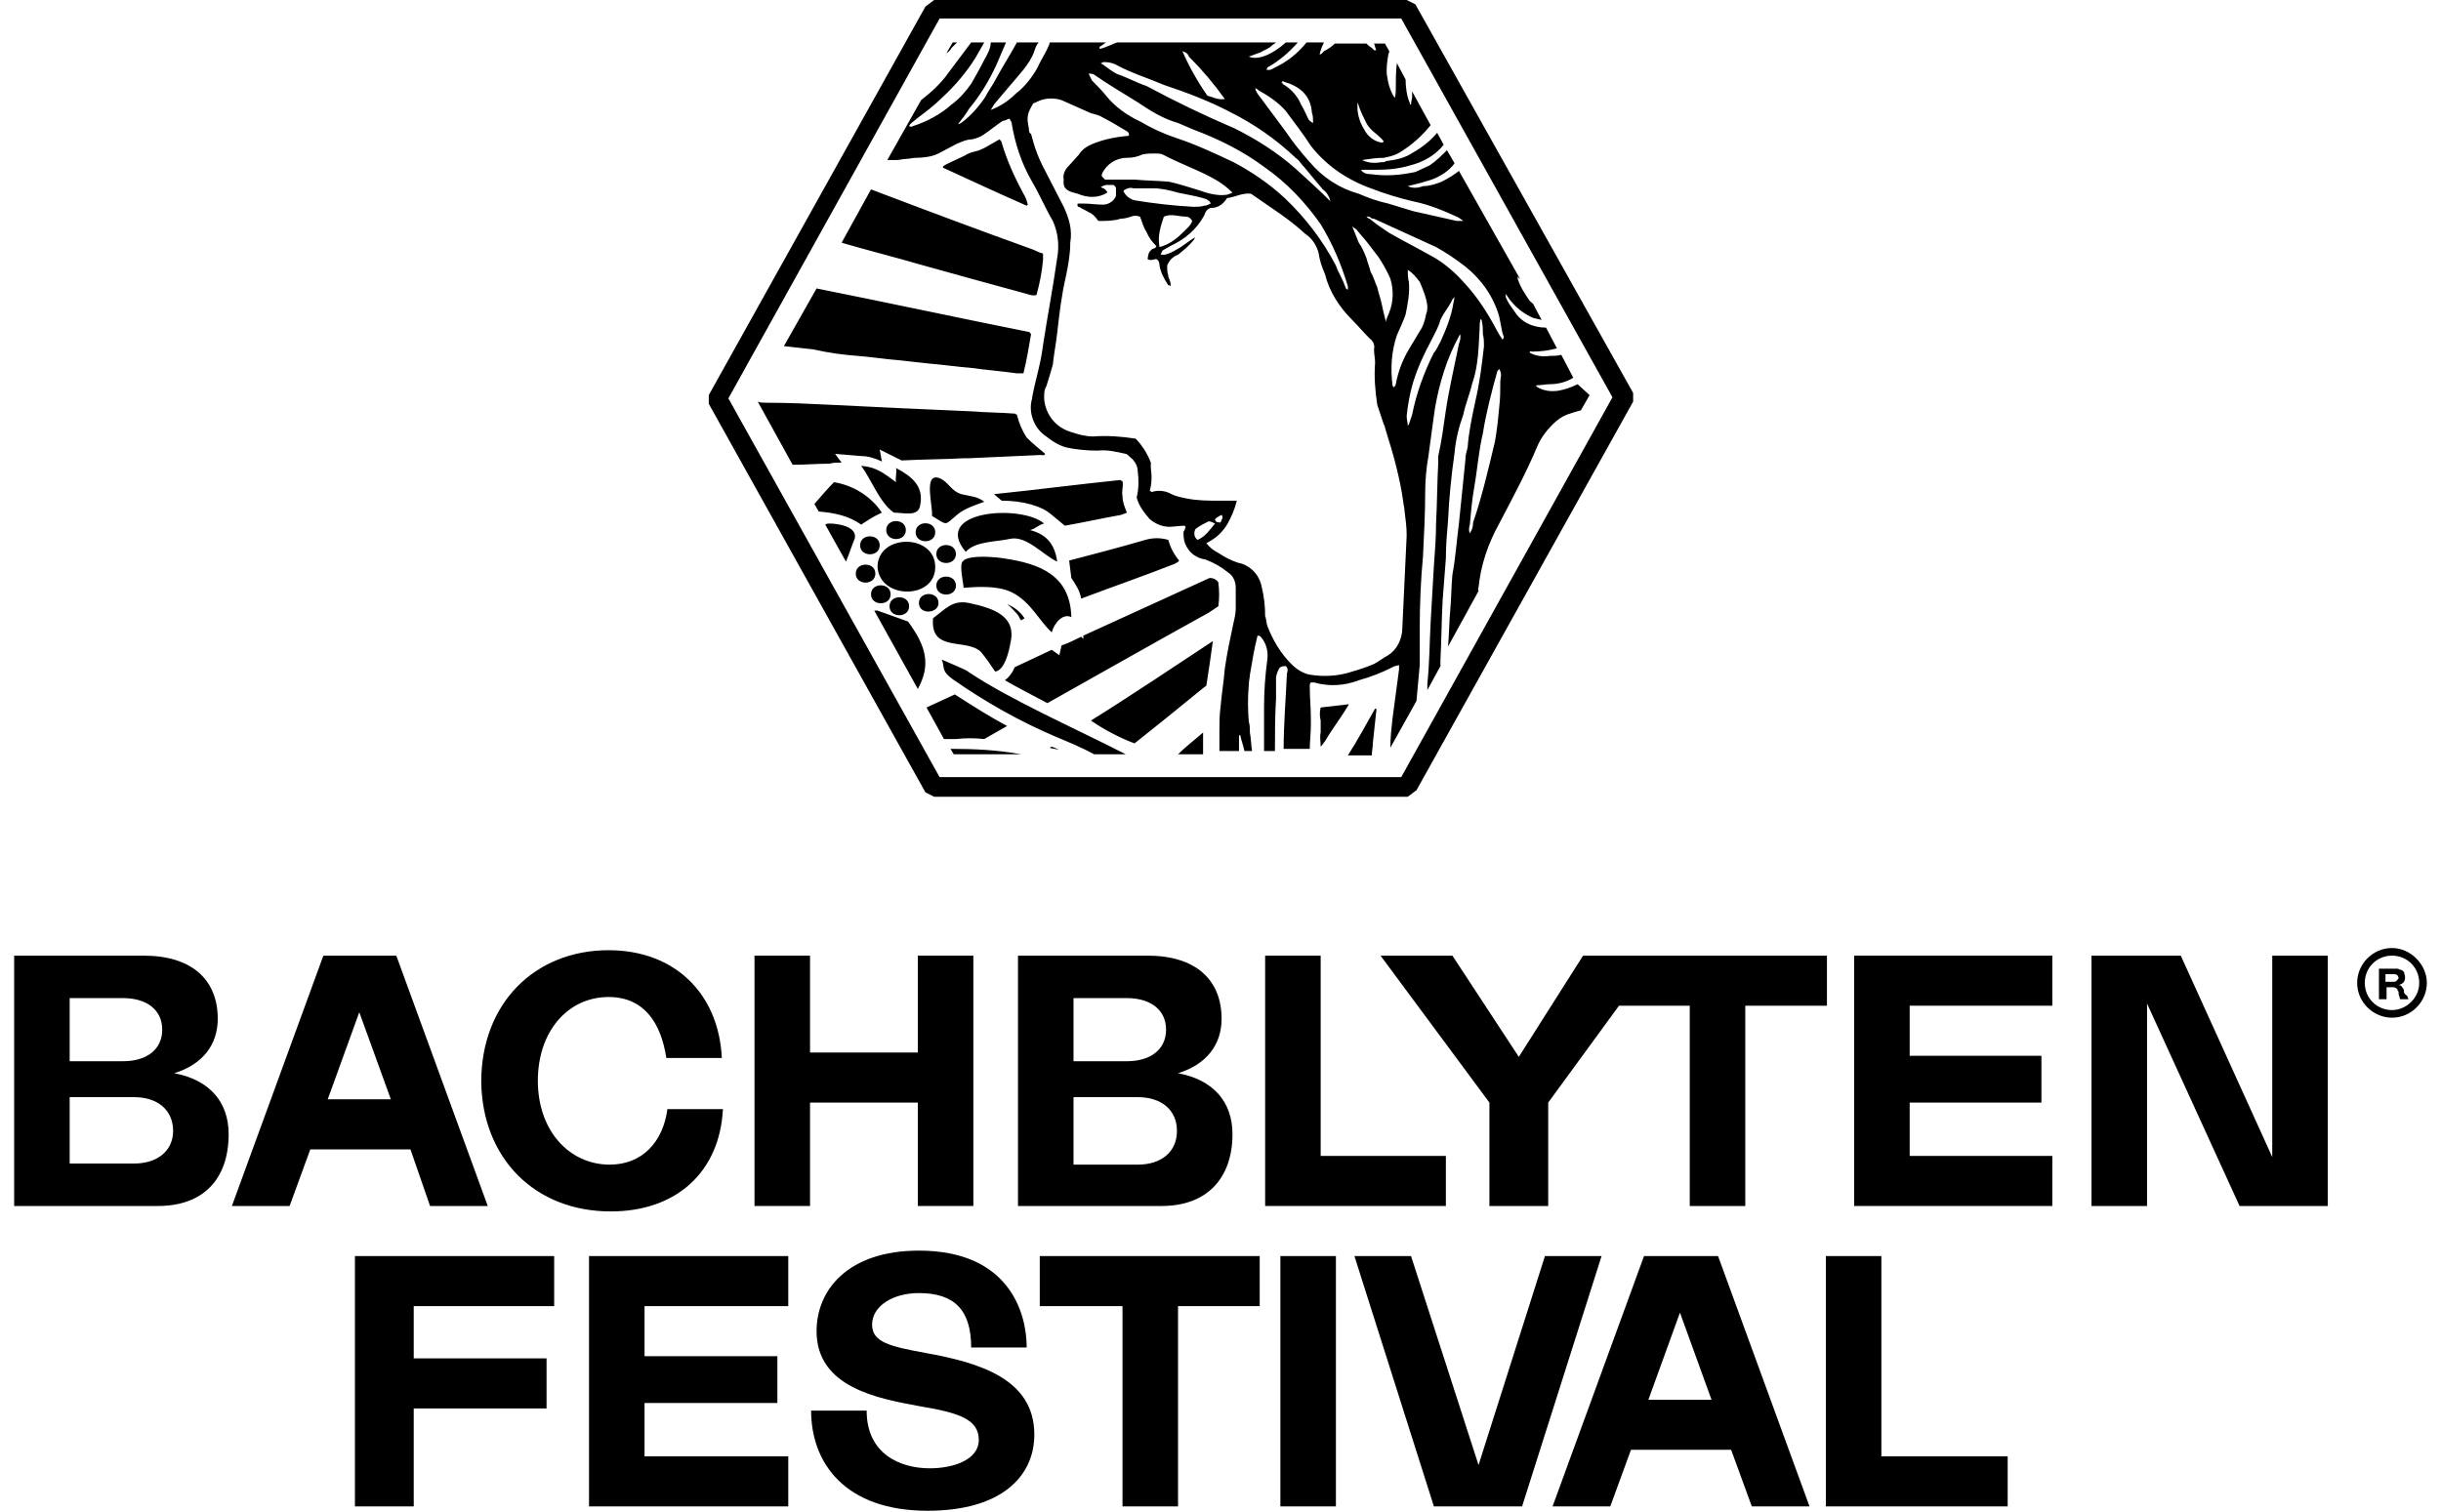
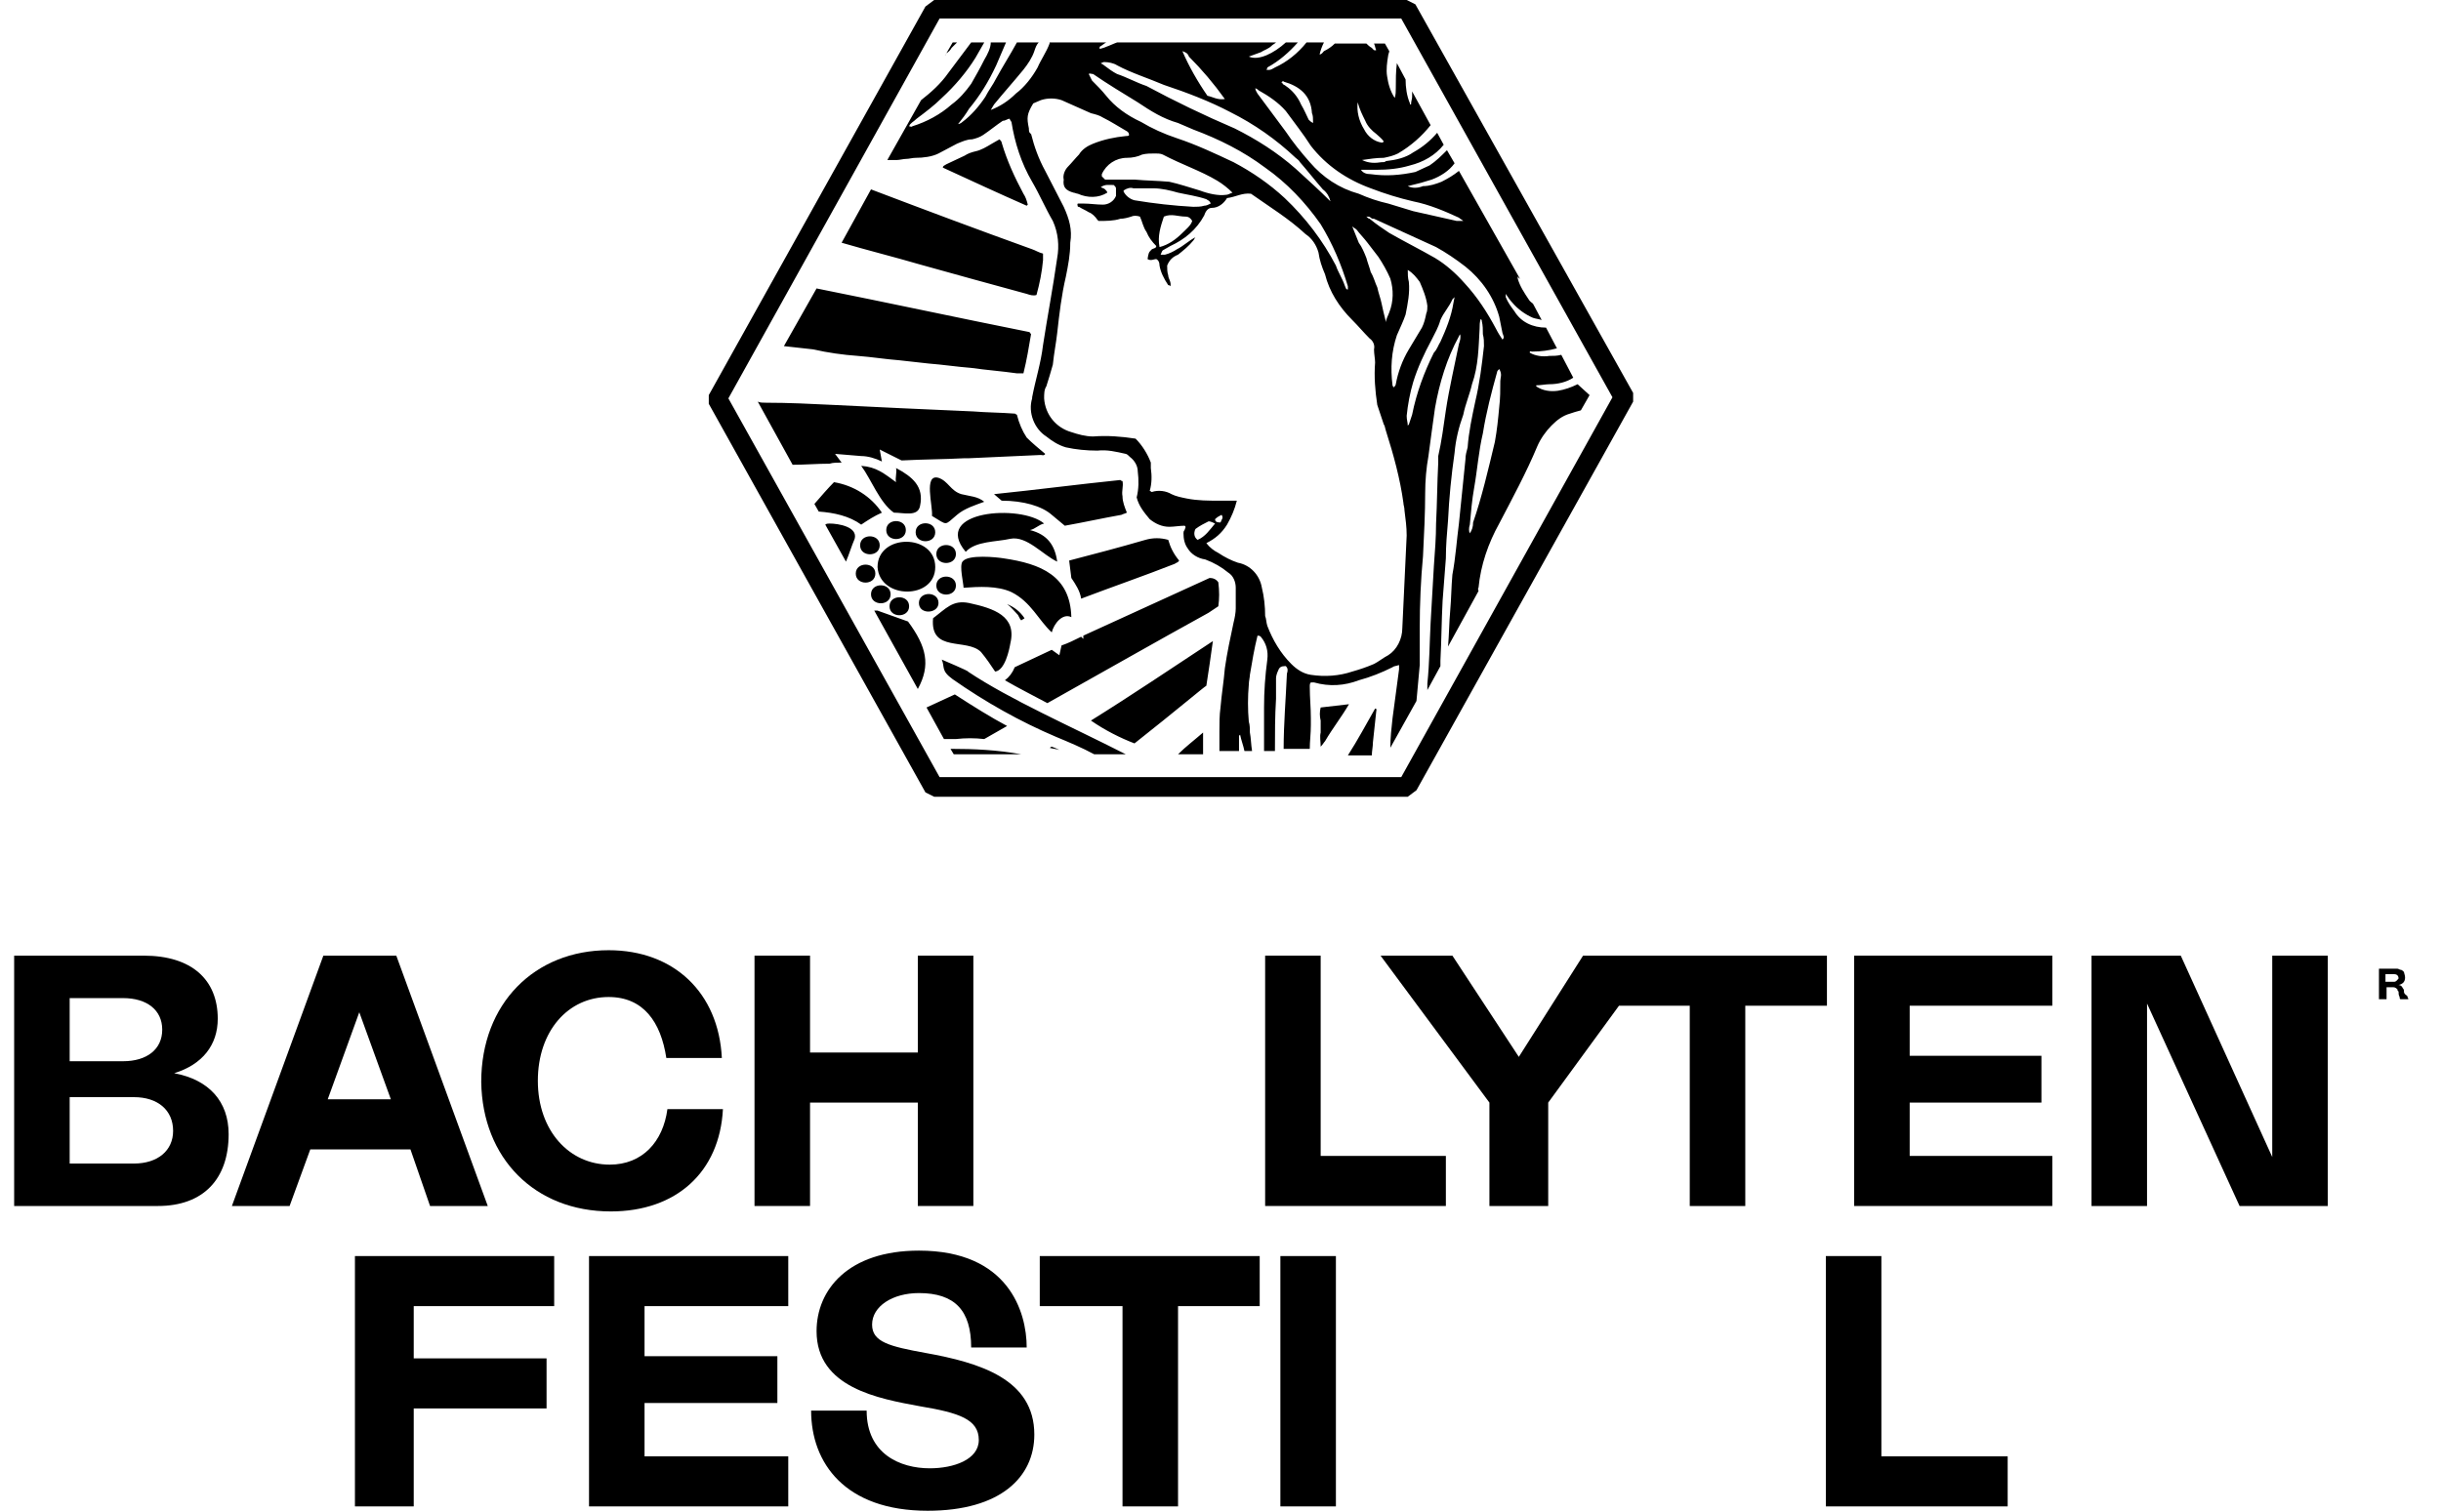
<svg xmlns="http://www.w3.org/2000/svg" version="1.1" id="Ebene_1" x="0px" y="0px" viewBox="0 0 224.2 138.9" style="enable-background:new 0 0 224.2 138.9;" xml:space="preserve">
  <g>
    <g>
      <path d="M16,98.6c2.6-0.8,4-2.6,4-5c0-3.6-2.4-5.8-6.8-5.8H1.3v23h13.2c4.2,0,6.5-2.5,6.5-6.6C21,101.2,19.2,99.2,16,98.6z M6.4,91.7h4.9c2.2,0,3.6,1.1,3.6,2.9c0,1.8-1.4,2.9-3.6,2.9H6.4V91.7z M12.3,106.9H6.4v-6.1h5.9c2.2,0,3.6,1.2,3.6,3.1 C15.9,105.7,14.5,106.9,12.3,106.9z" />
      <path d="M39.5,110.8h5.3l-8.4-23h-6.7l-8.4,23h5.3l1.9-5.2h9.2L39.5,110.8z M30.1,101l2.9-8l2.9,8H30.1z" />
      <path d="M56.1,111.3c6,0,10-3.6,10.3-9.4h-5.1c-0.4,3-2.3,5.1-5.3,5.1c-3.7,0-6.6-3.1-6.6-7.7c0-4.6,2.8-7.7,6.5-7.7 c3.2,0,4.8,2.3,5.3,5.6h5.1c-0.3-6-4.4-9.9-10.4-9.9c-6.8,0-11.7,4.9-11.7,12.1C44.3,106.4,49.1,111.3,56.1,111.3z" />
      <polygon points="84.3,110.8 89.4,110.8 89.4,87.8 84.3,87.8 84.3,96.7 74.4,96.7 74.4,87.8 69.3,87.8 69.3,110.8 74.4,110.8 74.4,101.3 84.3,101.3 " />
-       <path d="M113.2,104.2c0-3-1.8-5-5-5.6c2.6-0.8,4-2.6,4-5c0-3.6-2.4-5.8-6.8-5.8H93.5v23h13.2C110.9,110.8,113.2,108.2,113.2,104.2 z M98.6,91.7h4.9c2.2,0,3.6,1.1,3.6,2.9c0,1.8-1.4,2.9-3.6,2.9h-4.9V91.7z M98.6,106.9v-6.1h5.9c2.2,0,3.6,1.2,3.6,3.1 c0,1.9-1.4,3.1-3.6,3.1H98.6z" />
      <polygon points="132.8,106.2 121.3,106.2 121.3,87.8 116.2,87.8 116.2,110.8 132.8,110.8 " />
      <polygon points="136.8,110.8 142.2,110.8 142.2,101.3 148.7,92.4 155.2,92.4 155.2,110.8 160.3,110.8 160.3,92.4 167.8,92.4 167.8,87.8 152,87.8 147.6,87.8 145.4,87.8 139.5,97.1 133.4,87.8 126.8,87.8 136.8,101.3 " />
      <polygon points="170.3,110.8 188.5,110.8 188.5,106.2 175.4,106.2 175.4,101.3 187.5,101.3 187.5,97 175.4,97 175.4,92.4 188.5,92.4 188.5,87.8 170.3,87.8 " />
      <polygon points="208.7,87.8 208.7,106.3 200.3,87.8 192.1,87.8 192.1,110.8 197.2,110.8 197.2,92.2 205.7,110.8 213.8,110.8 213.8,87.8 " />
      <polygon points="32.6,138.4 38,138.4 38,129.4 50.2,129.4 50.2,124.8 38,124.8 38,120 50.9,120 50.9,115.4 32.6,115.4 " />
      <polygon points="54.1,138.4 72.4,138.4 72.4,133.8 59.2,133.8 59.2,128.9 71.4,128.9 71.4,124.6 59.2,124.6 59.2,120 72.4,120 72.4,115.4 54.1,115.4 " />
      <path d="M85,124.3c-3.3-0.6-4.9-1-4.9-2.6c0-1.7,1.9-2.9,4.3-2.9c3.3,0,4.8,1.6,4.8,5h5.1c0-3.3-1.7-8.9-9.9-8.9 c-6.5,0-9.4,3.6-9.4,7.4c0,5.2,5.7,6.2,9.5,6.9c3.6,0.6,5.4,1.2,5.4,3.1c0,1.8-2.3,2.6-4.5,2.6c-2.7,0-5.8-1.3-5.8-5.3h-5.1 c0,4.8,3.1,9.2,10.7,9.2c6.7,0,9.8-3.1,9.8-7C95,126.7,90,125.2,85,124.3z" />
      <polygon points="95.5,120 103.1,120 103.1,138.4 108.2,138.4 108.2,120 115.7,120 115.7,115.4 95.5,115.4 " />
      <rect x="117.6" y="115.4" width="5.1" height="23" />
-       <polygon points="141.9,115.4 135.8,134.6 129.6,115.4 124.4,115.4 131.7,138.4 139.8,138.4 147.1,115.4 " />
-       <path d="M151,115.4l-8.4,23h5.3l1.9-5.2h9.2l1.9,5.2h5.3l-8.4-23H151z M151.4,128.6l2.9-8l2.9,8H151.4z" />
      <polygon points="172.8,115.4 167.7,115.4 167.7,138.4 184.4,138.4 184.4,133.8 172.8,133.8 " />
    </g>
    <g>
      <path d="M80.6,56.1c-0.1,0-0.2,0-0.3,0l4,7.2c1.2-2.2,0.8-3.9-0.9-6.2L80.6,56.1z M86.5,60.6c0.3,0.7-0.1,1,1,1.8 c3,2.1,6.2,3.9,9.5,5.3c1.2,0.5,2.4,1,3.5,1.6h2.9c-5.1-2.6-10.6-5-14.5-7.6C89.1,61.7,86.5,60.6,86.5,60.6L86.5,60.6z M96.6,68.6 c-0.1,0-0.1,0.1-0.2,0.1c0.3,0.1,0.6,0.1,0.9,0.2C97.1,68.8,96.9,68.7,96.6,68.6C96.7,68.6,96.6,68.6,96.6,68.6L96.6,68.6z M90.4,67.9c0.7-0.4,1.4-0.8,2.1-1.2c-1.5-0.8-3.1-1.8-4.8-2.9c-0.9,0.4-1.7,0.8-2.6,1.2l1.6,2.9c0.4,0,0.7,0,1.1,0 C88.7,67.8,89.5,67.8,90.4,67.9L90.4,67.9z M86,53.8c0,1.1,1.8,1.1,1.8,0C87.8,52.7,86,52.7,86,53.8L86,53.8z M123.9,64.7 C123.9,64.7,123.9,64.6,123.9,64.7c-0.9,0.1-1.7,0.2-2.6,0.3c-0.1,0.4-0.1,0.8,0,1.2c0,0.4,0,0.7,0,1.1c-0.1,0.4,0,0.8,0,1.3 c0.2-0.2,0.3-0.4,0.4-0.5C122.4,66.9,123.2,65.9,123.9,64.7L123.9,64.7L123.9,64.7z M108.2,69.3h2.3c0-0.7,0-1.3,0-2 C109.7,68,108.9,68.6,108.2,69.3z M104.2,68.3c3.8-3,6.4-5.2,6.6-5.3c0.2-1.3,0.4-2.6,0.6-4.1c-3.8,2.5-7.5,5-11.2,7.3 C101.5,67.1,102.9,67.8,104.2,68.3L104.2,68.3z M83.2,48.7c0-1.1-1.8-1.1-1.8,0C81.4,49.8,83.2,49.8,83.2,48.7L83.2,48.7z M86.2,55.4c0-1.1-1.8-1.1-1.8,0S86.2,56.4,86.2,55.4L86.2,55.4z M81.8,54.6c0-1.1-1.8-1.1-1.8,0C80,55.7,81.8,55.7,81.8,54.6 L81.8,54.6z M84.1,48.9c0,1.1,1.8,1.1,1.8,0C85.9,47.8,84.1,47.8,84.1,48.9z M111,56.3c0.3-0.2,0.6-0.4,0.9-0.6 c0.1-0.7,0.1-1.4,0-2.2c-0.2-0.3-0.5-0.4-0.8-0.4c-3.9,1.8-7.7,3.5-11.6,5.3v0.3l-0.2-0.2c-0.6,0.3-1.2,0.6-1.8,0.8l-0.2,0.9 l-0.7-0.5l-3.4,1.6c-0.2,0.5-0.5,0.9-0.9,1.2c1.2,0.7,2.6,1.4,3.9,2.1C101.2,61.8,106.1,59,111,56.3L111,56.3z M126.3,65.1 c-0.8,1.4-1.6,2.9-2.5,4.3h2.2c0-0.4,0.1-0.8,0.1-1.2c0.1-0.9,0.2-1.8,0.3-2.8C126.4,65.3,126.5,65.1,126.3,65.1L126.3,65.1z M80.4,52.7c0-1.1-1.8-1.1-1.8,0C78.6,53.8,80.4,53.8,80.4,52.7L80.4,52.7z M105.2,49.6c-2.4,0.7-4.7,1.3-7,1.9l0.2,1.6 c0.4,0.6,0.8,1.2,0.9,1.9c2.9-1.1,5.8-2.1,8.6-3.2c0.1-0.1,0.3-0.1,0.4-0.3c-0.5-0.6-0.8-1.2-1-1.9 C106.6,49.4,105.9,49.4,105.2,49.6z M76.2,48.1c-0.1,0-0.3,0-0.4,0.1l1.9,3.4c0.3-0.7,0.5-1.4,0.8-2.1 C78.8,48.4,77,48.1,76.2,48.1L76.2,48.1z M81,47.1c-1-1.5-2.6-2.5-4.4-2.8c-0.5,0.5-1.2,1.3-1.8,2l0.4,0.7 c1.4,0.1,2.8,0.4,3.9,1.2C79.7,47.8,80.3,47.4,81,47.1L81,47.1z M87.3,68.8l0.3,0.5h6.2C91.6,68.9,89.5,68.8,87.3,68.8L87.3,68.8z M86,50.9c0,1.1,1.8,1.1,1.8,0C87.8,49.8,86,49.8,86,50.9L86,50.9z M78.8,32.7c1.3,0.1,2.5,0.3,3.8,0.4c0.9,0.1,1.8,0.2,2.7,0.3 c1.3,0.1,2.6,0.3,3.9,0.4c1.4,0.2,2.8,0.3,4.2,0.5c0.2,0,0.4,0,0.6,0c0.3-1.2,0.5-2.4,0.7-3.6c-0.1-0.1-0.1-0.2-0.2-0.2 c-6.5-1.3-13-2.7-19.5-4l-3,5.3l2.7,0.3C76,32.4,77.4,32.6,78.8,32.7L78.8,32.7z M94,17.8c-0.8-1.5-1.5-3-2-4.7 c0-0.1-0.1-0.2-0.2-0.3c-0.2,0.1-0.5,0.3-0.7,0.4c-0.5,0.3-1,0.6-1.5,0.7c-0.4,0.1-0.7,0.2-1,0.4c-0.6,0.3-1.1,0.5-1.7,0.8 c-0.1,0.1-0.3,0.1-0.3,0.3c2.6,1.2,5.2,2.4,7.7,3.5l0.1-0.1C94.3,18.4,94.2,18.1,94,17.8z M103.1,44.2c-0.1,0-0.2-0.1-0.2-0.1 c-3.9,0.4-7.7,0.9-11.6,1.3L92,46c2,0,3.7,0.5,4.6,1.3l1.2,1c1.7-0.3,3.5-0.7,5.2-1c0.2-0.1,0.3-0.1,0.5-0.2 c-0.2-0.5-0.4-1-0.4-1.5C103,45.1,103.2,44.7,103.1,44.2L103.1,44.2z M92.8,59.1c0.6-2.5-1.5-3.2-3.8-3.7 c-1.5-0.3-2.1,0.5-3.3,1.4c-0.3,3.2,3.1,1.8,4.4,3.1c0.5,0.6,0.9,1.2,1.3,1.8C92.3,61.6,92.7,59.7,92.8,59.1z M144.9,35.3 c-0.6,0.3-1.2,0.5-1.8,0.6c-0.7,0.1-1.4,0-2-0.4v-0.1c0.4,0,0.9-0.1,1.2-0.1c0.8,0,1.6-0.2,2.2-0.6l-1.1-2.1 c-0.4,0.1-0.7,0.1-1.1,0.1c-0.6,0.1-1.3,0-1.8-0.3c0-0.2,0.1-0.1,0.2-0.1h0.1c0.7,0,1.5-0.1,2.2-0.3l-1-1.9 c-1.2,0-2.3-0.5-2.9-1.5c-0.3-0.4-0.6-0.8-0.8-1.3V27c0.2,0.3,0.4,0.6,0.6,0.8c0.5,0.6,1.2,1.1,1.9,1.4c0.3,0.1,0.5,0.1,0.8,0.2 l-0.8-1.5c-0.1-0.1-0.3-0.2-0.4-0.4c-0.4-0.6-0.8-1.2-1-1.9v-0.2c0.1,0.1,0.1,0.2,0.2,0.2l-5.6-9.9c-0.5,0.4-1,0.7-1.6,1 c-0.5,0.2-1.1,0.4-1.7,0.4c-0.5,0.2-1,0.2-1.4,0c0.4-0.1,0.8-0.2,1.2-0.3c0.3-0.1,0.7-0.2,1-0.3c0.8-0.3,1.6-0.8,2.1-1.5l-0.7-1.2 c-0.5,0.5-1,1-1.6,1.4c-0.4,0.2-0.9,0.4-1.3,0.6c-1.4,0.3-2.7,0.4-4.1,0.2c-0.4,0-0.7-0.1-0.9-0.4h1.4c1.1,0,2.1-0.1,3.1-0.4 c1.2-0.3,2.3-0.9,3.1-1.9l-0.6-1.1c-0.6,0.7-1.3,1.3-2.2,1.8c-0.7,0.5-1.6,0.7-2.5,0.8c-0.1,0.1-0.2,0.1-0.4,0.1 c-0.6,0.1-1.2,0.1-1.8-0.2c0.7-0.1,1.3-0.2,2-0.2c0.5-0.1,0.9-0.2,1.3-0.4c1.2-0.7,2.2-1.6,3-2.6l0,0l-1.7-3.1c0,0.2,0,0.4,0,0.5 c0,0.2-0.1,0.4-0.1,0.7c-0.1,0-0.1,0-0.1-0.1c-0.3-0.7-0.4-1.5-0.4-2.2l-0.8-1.5c-0.1,0.8-0.1,1.5-0.1,2.3c0,0.3,0,0.6-0.1,0.9 c-0.4-0.6-0.6-1.3-0.7-2c-0.1-0.6,0-1.3,0.1-1.9c0-0.1,0.1-0.3,0.1-0.4l-0.4-0.7h-1c0.1,0.2,0.1,0.4,0.2,0.6 c-0.2,0.1-0.3-0.1-0.4-0.2c-0.2-0.1-0.4-0.3-0.5-0.4h-2.9c-0.3,0.3-0.6,0.5-1,0.7c-0.1,0.1-0.2,0.3-0.4,0.3 c0.1-0.4,0.2-0.7,0.4-1.1h-1.6c-0.8,1-1.8,1.8-2.9,2.3c-0.2,0.1-0.4,0.3-0.8,0.2c0.1-0.1,0.1-0.1,0.1-0.2c1.1-0.6,2-1.4,2.8-2.3 h-1.1c-1.1,1-2.5,1.7-3.4,1.3c0.3-0.1,0.8-0.3,1.1-0.4c0.3-0.2,0.7-0.3,1-0.6c0.1-0.1,0.3-0.2,0.4-0.3h-14.6 c-0.3,0.1-0.7,0.3-1,0.4c-0.2,0.1-0.3,0.1-0.6,0.2V4.3c0.2-0.1,0.4-0.3,0.6-0.4h-5.2V4c-0.3,0.8-0.8,1.5-1.1,2.2 c-0.5,0.9-1.2,1.8-2,2.4c-0.7,0.7-1.5,1.2-2.3,1.5c0.1-0.2,0.2-0.3,0.3-0.5c0.9-1.1,1.8-2.1,2.7-3.2c0.4-0.5,0.8-1.1,1-1.7 c0.1-0.3,0.2-0.6,0.4-0.8h-2c-0.6,1.1-1.3,2.2-1.9,3.3c-0.3,0.6-0.7,1.1-1,1.7c-0.6,0.9-1.3,1.7-2.1,2.3c-0.1,0.1-0.3,0.2-0.4,0.2 c0.4-0.5,0.7-0.9,1-1.4c1-1.2,1.8-2.5,2.5-4c0.3-0.7,0.6-1.4,0.9-2.1h-1.4C91,4.4,90.7,5,90.4,5.5c-0.4,0.8-0.8,1.5-1.2,2.2 c-0.5,0.7-1.1,1.4-1.8,1.9c-1,0.9-2.3,1.6-3.6,2c-0.1,0.1-0.2,0-0.3,0c0.1-0.3,0.4-0.4,0.7-0.7c0.8-0.6,1.6-1.2,2.3-1.9 c1.2-1.1,2.3-2.4,3.1-3.7c0.3-0.5,0.5-0.9,0.8-1.4h-1.2l-2.1,2.8c-0.7,1-1.6,1.8-2.5,2.5l-3.1,5.5c0.3,0,0.6,0,0.9,0 c0.2,0,0.6-0.1,0.8-0.1c0.3,0,0.6-0.1,0.9-0.1c0.7,0,1.5-0.1,2.1-0.4c0.6-0.3,1.1-0.6,1.7-0.9c0.5-0.2,0.9-0.4,1.4-0.4 c0.4-0.1,0.7-0.2,1-0.4c0.6-0.4,1.2-0.9,1.8-1.3c0.2,0,0.3-0.1,0.6-0.2c0.1,0.1,0.1,0.2,0.2,0.3c0.3,1.9,0.9,3.8,1.9,5.5 c0.7,1.2,1.2,2.4,1.9,3.6c0.5,1.1,0.6,2.3,0.4,3.4c-0.4,2.8-0.9,5.4-1.3,8c-0.2,1.7-0.7,3.2-1,4.8v0.1c-0.4,1.3,0.2,2.8,1.3,3.5 c0.5,0.4,1.1,0.8,1.8,1c0.9,0.2,1.9,0.3,2.9,0.3c0.9-0.1,1.7,0.1,2.6,0.3c0.1,0,0.3,0.2,0.4,0.3c0.4,0.3,0.7,0.8,0.7,1.3 c0.1,0.8,0.1,1.6-0.1,2.4c0.2,0.8,0.7,1.4,1.2,2c0.5,0.4,1.1,0.7,1.8,0.7c0.4,0,1-0.1,1.4-0.1c0.2,0.1,0,0.3,0,0.4 c-0.1,0.1-0.1,0.2-0.1,0.3c0,0.5,0.1,1,0.4,1.4c0.3,0.5,0.9,0.9,1.6,1c0.8,0.3,1.5,0.7,2.1,1.2c0.5,0.3,0.7,0.9,0.7,1.4v1.9 c0,0.4-0.1,0.9-0.2,1.3c-0.3,1.4-0.6,2.8-0.8,4.2c-0.1,1.2-0.3,2.4-0.4,3.6c-0.1,0.7-0.1,1.5-0.1,2.2V69h1.8v-1.4l0.1-0.1 c0.1,0.5,0.3,1,0.4,1.5h0.7c-0.1-0.6-0.1-1.2-0.2-1.7c0-0.3,0-0.7-0.1-1c-0.1-1.1-0.1-2.3,0-3.4c0-0.3,0.1-0.7,0.1-0.9 c0.2-1.2,0.4-2.4,0.7-3.6c0.1,0,0.2,0,0.3,0.1c0.5,0.6,0.7,1.3,0.6,2.1c-0.2,1.5-0.3,2.9-0.3,4.4v3.6c0,0.1,0,0.3,0,0.4h1 c0-1.6,0-3.2,0.1-4.8v-1.9c0-0.2,0.1-0.5,0.2-0.7c0.1-0.3,0.3-0.4,0.6-0.4c0,0,0,0,0.1,0c0.2,0.2,0.2,0.4,0.1,0.7 c-0.1,2.3-0.3,4.6-0.3,6.9h2.4c0-0.7,0.1-1.4,0.1-2.2v-0.6c0-1-0.1-1.9-0.1-2.9c0-0.2,0-0.3,0.1-0.4h0.3c1.4,0.4,2.8,0.3,4.1-0.2 c1.1-0.3,2.1-0.7,3.1-1.2c0.1-0.1,0.3-0.1,0.6-0.2v0.4c-0.2,1.5-0.4,3-0.6,4.5c-0.1,0.9-0.2,1.8-0.2,2.7l2.4-4.3l0.3-3.3v-3.4 c0-2.2,0.1-4.5,0.3-6.6c0.1-2,0.2-4,0.2-5.8c0-1.1,0.1-2.3,0.3-3.4c0.2-1.5,0.4-3,0.6-4.4c0.4-2.3,1.1-4.6,2.2-6.6 c0-0.1,0.1-0.1,0.1-0.2c0.1,0.3,0,0.6-0.1,0.9c-0.4,2-0.9,4.1-1.2,6.1c-0.2,1.4-0.4,2.9-0.7,4.2v0.6c-0.1,1.9-0.1,3.7-0.2,5.6 c0,1.3-0.1,2.5-0.2,3.9c-0.1,1.7-0.2,3.4-0.3,5.2c-0.1,1.9-0.1,3.7-0.3,5.6c0,0.2,0,0.4,0,0.6l1.2-2.2c0-0.2,0-0.3,0-0.5 c0.1-1.9,0.1-3.6,0.2-5.5c0.1-1.2,0.2-2.5,0.3-3.9c0-1.2,0.1-2.3,0.2-3.5c0.1-2.1,0.3-4.1,0.6-6.2c0.1-1.2,0.4-2.4,0.8-3.5 c0.2-1,0.6-1.9,0.8-2.8c0.6-1.7,0.6-3.4,0.7-5.1c0-0.3,0-0.6,0.1-0.9c0.1,0.1,0.1,0.1,0.1,0.2c0.1,0.4,0.1,0.8,0.1,1.2 c0.1,0.4,0.1,0.7,0.1,1.1c-0.2,1.8-0.4,3.4-0.8,5.1c-0.3,1.4-0.6,2.8-0.7,4.2c-0.1,0.4-0.2,0.7-0.2,1.1c-0.2,2-0.4,4-0.6,5.9 c-0.2,1.5-0.3,3.1-0.6,4.7c-0.1,1.1-0.1,2.2-0.2,3.3c-0.1,1.1-0.1,2.2-0.2,3.3l2.8-5.1c0-0.1-0.1-0.2,0-0.3 c0.2-2.1,0.9-4.1,1.9-5.9c1.2-2.3,2.5-4.7,3.5-7.1c0.3-0.7,0.8-1.4,1.3-1.9s1-0.9,1.7-1.1c0.3-0.1,0.6-0.2,1-0.3l0.8-1.4 L144.9,35.3z M124.7,9.4c0.2,0.7,0.4,1.1,0.7,1.7c0.2,0.5,0.6,0.9,1,1.2c0.2,0.2,0.5,0.4,0.7,0.7c-0.1,0.1-0.1,0.1-0.2,0.1 c-0.7-0.1-1.3-0.6-1.6-1.2C124.8,11.1,124.6,10.2,124.7,9.4z M117.9,7.5c1.4,0.4,2.5,1.2,2.6,2.9c0.1,0.2,0.1,0.5,0.1,0.8v0.1 c-0.2-0.1-0.3-0.2-0.4-0.3c-0.2-0.4-0.4-0.9-0.7-1.4c-0.3-0.7-0.8-1.3-1.4-1.7c-0.1-0.1-0.2-0.1-0.3-0.2c0-0.1,0-0.1-0.1-0.1l0,0 C117.7,7.5,117.9,7.4,117.9,7.5L117.9,7.5z M115.6,8.3c0.9,0.5,1.8,1.1,2.5,1.9c0.8,1.1,1.6,2.1,2.3,3.2c1.4,1.8,3.3,3.1,5.5,3.9 c1.3,0.5,2.6,0.9,3.9,1.2c1.5,0.3,2.9,0.9,4.2,1.5c0.1,0.1,0.3,0.2,0.4,0.3h-0.6c-1.3-0.3-2.7-0.6-4-0.9l-2.3-0.7 c-0.9-0.2-1.8-0.5-2.7-0.9c-1.8-0.5-3.3-1.5-4.5-2.9c-0.8-0.9-1.6-1.9-2.2-2.8c-0.9-1.2-1.7-2.3-2.6-3.5c-0.1-0.2-0.2-0.3-0.2-0.5 C115.5,8.2,115.5,8.2,115.6,8.3L115.6,8.3z M129.4,25.9c-0.1-0.4-0.1-0.7-0.1-1.1c0.5,0.3,0.8,0.7,1.1,1.1 c0.3,0.7,0.6,1.4,0.7,2.2c0,0.2,0,0.5-0.1,0.7c-0.1,0.5-0.2,0.9-0.4,1.3c-0.4,0.7-0.8,1.3-1.2,2c-0.6,1-1,2.1-1.2,3.2 c0,0.1-0.1,0.2-0.2,0.3c0-0.1-0.1-0.1-0.1-0.2c-0.2-1.6-0.1-3.1,0.4-4.6c0.3-0.7,0.6-1.3,0.8-1.9 C129.3,27.9,129.5,26.9,129.4,25.9L129.4,25.9z M127.6,28.7c-0.1,0.3-0.3,0.6-0.3,0.9c-0.2-0.8-0.3-1.2-0.4-1.7 c-0.1-0.5-0.3-1-0.4-1.5c-0.2-0.4-0.3-0.9-0.6-1.4c-0.1-0.4-0.3-0.9-0.4-1.3c-0.2-0.5-0.4-1-0.7-1.4c-0.2-0.5-0.4-1-0.6-1.5 c0.1,0.1,0.3,0.2,0.4,0.3c0.3,0.4,0.7,0.8,1,1.2s0.7,0.9,1,1.3c0.4,0.6,0.8,1.3,1.1,2C128,26.6,128,27.7,127.6,28.7L127.6,28.7z M109.2,5.2c1.2,1.2,2.3,2.5,3.3,3.9c-0.7,0.1-1.1-0.2-1.6-0.3c-0.9-1.3-1.7-2.7-2.3-4.1C108.9,4.8,109.1,4.9,109.2,5.2L109.2,5.2 z M101.4,5.7c0.4,0,0.9,0.1,1.2,0.3c1.3,0.7,2.9,1.2,4.3,1.8c2.1,0.7,4.2,1.5,6.1,2.5c2.2,1.1,4.2,2.5,6,4.2 c0.1,0.1,0.3,0.2,0.4,0.4c0.7,0.8,1.4,1.7,2.1,2.5c0.4,0.3,0.6,0.7,0.7,1.1c-1-1-2.1-2-3.2-3c-1.7-1.5-3.6-2.7-5.6-3.7 c-2.8-1.2-5.5-2.5-8.1-3.9c-0.9-0.3-1.8-0.8-2.7-1.1c-0.4-0.2-0.8-0.5-1.2-0.8c-0.1-0.1-0.2-0.1-0.3-0.2 C101.2,5.8,101.3,5.7,101.4,5.7L101.4,5.7z M100.4,6.8c1.3,0.9,2.8,1.8,4.1,2.6c1.2,0.8,2.3,1.5,3.7,1.9c0.5,0.2,0.9,0.4,1.4,0.6 c2.4,0.9,4.6,2,6.6,3.5c2,1.4,3.7,3.2,5.1,5.2c1.1,1.8,1.9,3.7,2.5,5.7v0.3c-0.2,0-0.2-0.2-0.3-0.4c-0.2-0.6-0.6-1.2-0.8-1.8 c-1.2-2.3-2.8-4.4-4.7-6.2c-1.4-1.3-3-2.4-4.7-3.3c-1.7-0.8-3.4-1.6-5.2-2.2c-1.2-0.4-2.3-0.9-3.3-1.5c-1.3-0.6-2.4-1.4-3.2-2.4 c-0.4-0.5-0.9-1-1.3-1.4c-0.1-0.2-0.2-0.4-0.3-0.6C100.1,6.7,100.2,6.8,100.4,6.8L100.4,6.8z M104.2,18.4c-0.4-0.1-0.8-0.4-1-0.8 v-0.1c0.3-0.2,0.6-0.3,0.9-0.2h1.8c0.8,0,1.6,0.2,2.3,0.4c0.9,0.2,1.7,0.3,2.6,0.6c0.1,0.1,0.3,0.1,0.4,0.4 c-0.2,0.1-0.4,0.2-0.6,0.2c-0.3,0.1-0.7,0.1-1,0.1C107.8,18.9,106,18.7,104.2,18.4L104.2,18.4z M109.5,20.3 c-0.1,0.4-0.6,0.8-0.9,1.1c-0.6,0.6-1.3,1.1-2.1,1.3c-0.2-1,0.1-1.9,0.4-2.8c0.7-0.3,1.3,0,2,0C109.2,19.9,109.4,20.1,109.5,20.3 L109.5,20.3z M110.2,17.5c-1-0.3-1.9-0.6-2.8-0.8c-1.1-0.1-2.1-0.1-3.2-0.2h-2.7l-0.3-0.3V16c0.4-0.9,1.3-1.5,2.3-1.5 c0.5,0,1-0.1,1.4-0.3c0.4-0.1,0.8-0.1,1.2-0.1c0.2,0,0.5,0,0.7,0.1c1.7,0.9,3.5,1.5,5,2.4c0.5,0.3,1,0.7,1.4,1.1 c-0.3,0.1-0.4,0.2-0.6,0.2C111.9,18,111,17.8,110.2,17.5L110.2,17.5z M110,49.6c-0.3-0.2-0.4-0.6-0.2-1c0.4-0.3,0.8-0.5,1.2-0.7 c0.1,0,0.2,0,0.6,0.2C111.1,48.7,110.7,49.3,110,49.6z M128.8,57.7c0,1-0.5,2-1.3,2.5c-0.4,0.2-0.9,0.6-1.3,0.8 c-0.7,0.3-1.3,0.5-2,0.7c-1.2,0.4-2.5,0.5-3.8,0.3c-0.7-0.1-1.3-0.5-1.8-1c-1-1-1.7-2.2-2.2-3.5c-0.1-0.3-0.1-0.7-0.2-0.9 c0-0.9-0.1-1.8-0.3-2.6c-0.2-1.2-1.1-2.1-2.2-2.3c-0.6-0.2-1.2-0.5-1.8-0.9c-0.4-0.2-0.8-0.5-1.1-0.9c0.8-0.4,1.4-0.9,1.9-1.7 c0.4-0.7,0.7-1.4,0.9-2.2H112c-1,0-2,0-3-0.2c-0.5-0.1-1-0.2-1.4-0.4c-0.5-0.3-1.2-0.4-1.8-0.2c-0.1,0-0.1-0.1-0.2-0.1 c0.2-0.7,0.2-1.4,0.1-2.1v-0.5c-0.3-0.8-0.8-1.6-1.4-2.2c-1.3-0.2-2.6-0.3-3.9-0.2c-0.7,0-1.4-0.2-2-0.4c-1.4-0.4-2.4-1.6-2.5-3.1 c0-0.4,0-0.8,0.2-1.1c0.2-0.6,0.4-1.3,0.6-2c0.1-1,0.3-2,0.4-2.9c0.2-1.8,0.4-3.5,0.8-5.2c0.2-1,0.4-2,0.4-3.1 c0.2-1.2-0.1-2.2-0.6-3.3l-1.7-3.3c-0.6-1.1-1-2.2-1.3-3.4c-0.2-0.1-0.2-0.3-0.2-0.5c-0.2-1-0.2-1.3,0.4-2.3l0.7-0.3 c0.6-0.2,1.3-0.2,1.9,0c0.9,0.4,1.8,0.8,2.7,1.2c0.4,0.1,0.8,0.2,1.1,0.4c0.8,0.4,1.4,0.8,2.1,1.2c0.2,0.1,0.3,0.2,0.3,0.4 c0,0.1-0.2,0.1-0.3,0.1c-1,0.1-2,0.3-3,0.7c-0.5,0.2-1,0.5-1.3,1c-0.3,0.3-0.7,0.8-1,1.1c-0.3,0.3-0.5,0.8-0.4,1.2 c-0.1,0.7,0.2,1,0.9,1.2c0.1,0,0.3,0.1,0.4,0.1c0.9,0.4,1.9,0.4,2.7-0.1c0-0.1-0.1-0.2-0.2-0.3s-0.2-0.1-0.4-0.2 c0.4-0.3,0.8-0.2,1.2-0.2c0.1,0.1,0.2,0.2,0.2,0.3v0.7c-0.2,0.5-0.7,0.8-1.2,0.8c-0.6,0-1.2-0.1-1.8-0.1H99c-0.1,0.1,0,0.2,0,0.3 h0.1c0.3,0.2,0.6,0.3,0.9,0.5c0.3,0.1,0.6,0.4,0.8,0.7l0.1,0.1c0.7,0,1.4,0,2-0.2c0.3,0,0.7-0.1,1-0.2c0.2-0.1,0.5-0.1,0.8,0 c0.2,0.4,0.3,1,0.6,1.4c0.2,0.5,0.5,0.9,0.9,1.3c0,0.2-0.2,0.2-0.4,0.3c-0.3,0.3-0.3,0.3-0.4,0.9c0.3,0.2,0.6,0,0.8,0 c0.2,0.1,0.3,0.3,0.3,0.6c0.1,0.6,0.4,1.2,0.8,1.8c0.1,0,0.1,0,0.2,0.1c0.1-0.4-0.2-0.7-0.2-1c-0.1-0.3-0.1-0.6-0.1-0.9 c0.2-0.5,0.5-0.8,1-1c0.5-0.4,1-0.8,1.4-1.3c0.1-0.1,0.1-0.2,0.2-0.3c-0.6,0.3-1.1,0.8-1.7,1.1c-0.3,0.2-0.7,0.4-1.1,0.5h-0.4 c0.1-0.2,0.1-0.3,0.2-0.4c0.2-0.1,0.5-0.3,0.7-0.4c1.3-0.6,2.4-1.5,3.1-2.8c0.1-0.3,0.3-0.7,0.7-0.7c0.6,0,1.1-0.4,1.4-0.9 c0.8-0.1,1.4-0.5,2.2-0.4c1.7,1.2,3.5,2.3,5,3.7c0.6,0.4,1,1,1.2,1.7c0.1,0.7,0.3,1.3,0.6,2c0.4,1.6,1.3,3,2.5,4.2 c0.6,0.6,1,1.1,1.6,1.7c0.3,0.2,0.5,0.6,0.4,1c0,0.4,0.1,0.9,0.1,1.2c-0.1,1.3,0,2.6,0.2,3.9c0.2,0.6,0.4,1.2,0.6,1.8 c0.1,0.1,0.1,0.3,0.2,0.6c0.7,2.2,1.3,4.4,1.6,6.6c0,0.2,0.1,0.4,0.1,0.7c0.1,0.8,0.2,1.5,0.2,2.3L128.8,57.7z M111.6,47.7 c0.2-0.2,0.4-0.3,0.6-0.4c0.2,0.3,0,0.4-0.1,0.7C111.9,48,111.6,48,111.6,47.7z M133.5,27.8c-0.2,1.3-0.7,2.5-1.2,3.6 c-0.2,0.3-0.3,0.7-0.6,1c-0.9,1.8-1.6,3.7-2,5.7c-0.1,0.3-0.2,0.6-0.3,0.9l-0.1,0.1c0-0.3-0.1-0.5-0.1-0.9c0.1-1,0.3-2.1,0.6-3.1 c0.4-1.3,1-2.6,1.7-3.9c0.3-0.6,0.6-1.1,0.8-1.8c0.3-0.7,0.8-1.2,1.1-1.9l0.2-0.2L133.5,27.8z M137.8,35c0,0.8,0,1.6-0.1,2.4 c-0.1,1.1-0.2,2.1-0.4,3.2c-0.6,2.5-1.2,5.1-2,7.4c0,0.4-0.1,0.7-0.3,1c-0.1-0.2-0.1-0.5,0-0.8c0.1-1.1,0.2-2.3,0.4-3.4 c0.3-1.7,0.4-3.3,0.8-5c0.3-1.9,0.8-3.8,1.3-5.6c0-0.1,0.1-0.2,0.2-0.3C138,34.4,137.8,34.7,137.8,35L137.8,35z M138,31.2 c-0.2-0.3-0.4-0.6-0.6-1c-0.8-1.5-1.7-2.9-2.9-4.2c-0.8-0.9-1.7-1.7-2.7-2.3c-1.4-0.8-2.8-1.5-4.2-2.3c-0.6-0.4-1.2-0.8-1.8-1.3 c-0.1,0-0.2-0.1-0.3-0.2c0.2,0,0.3,0,0.4,0.1c0.1,0.1,0.2,0.1,0.3,0.1l5.7,2.6c0.9,0.5,1.8,1.1,2.7,1.8c1.5,1.2,2.6,2.8,3.1,4.6 c0.1,0.5,0.2,1,0.3,1.5C138.1,30.9,138.2,31,138,31.2L138,31.2z M94.3,27c0.3,0.1,0.6,0.2,0.9,0.1c0.3-1.1,0.5-2.1,0.6-3.2 c0-0.2,0-0.4,0-0.6c-0.4-0.1-0.7-0.3-1-0.4c-5-1.8-9.8-3.6-14.8-5.5l-2.7,4.9c2.4,0.7,4.8,1.3,7.2,2C87.7,25.2,91,26.1,94.3,27 L94.3,27z M87.4,4.4l0.5-0.5h-0.4l-0.7,1.2c0-0.1,0.1-0.1,0.1-0.2C87.1,4.8,87.3,4.6,87.4,4.4z M77.3,42.5l-0.6-0.8l2.4,0.2 c0.6,0,1.3,0.2,1.9,0.5l0,0l-0.2-1.1l2,1c0,0,0,0,0.1,0c1.9-0.1,3.8-0.1,5.7-0.2c0.1,0,0.3,0,0.4,0c2.2-0.1,4.5-0.2,6.6-0.3 c0.1,0,0.3,0.1,0.4-0.1c-0.6-0.5-1.2-1-1.7-1.5c-0.4-0.6-0.7-1.3-0.9-2.1c-0.1,0-0.1-0.1-0.2-0.1c-1.3-0.1-2.6-0.1-3.8-0.2 c-2.3-0.1-4.6-0.2-6.7-0.3c-2.1-0.1-4.1-0.2-6.2-0.3c-2-0.1-4.1-0.2-6.1-0.2c-0.3,0-0.6,0-0.8-0.1l0,0l3.2,5.8 c1.1,0,2.3-0.1,3.4-0.1C76.5,42.5,76.9,42.5,77.3,42.5z M93.5,56.5c0.1,0.2,0.2,0.4,0.3,0.5c0.1-0.1,0.2-0.1,0.3-0.2 c-0.4-0.6-0.9-1-1.6-1.3C92.9,55.8,93.2,56.2,93.5,56.5z M88.7,50.7c0.9-1,2.8-0.9,4.1-1.2c1.5-0.3,3,1.5,4.3,2.1 c-0.2-1.5-0.9-2.5-2.5-2.9c0.5-0.1,0.8-0.5,1.3-0.6C93.8,46.3,85.5,46.9,88.7,50.7L88.7,50.7z M96.6,58.1c0.2-0.8,1-1.8,1.8-1.4 c-0.1-3.8-2.8-4.9-6.2-5.4c-0.6-0.1-3.3-0.4-3.8,0.3c-0.3,0.4,0.1,2,0.1,2.4c1.4-0.1,3.1-0.2,4.4,0.4C94.7,55.3,95.4,57,96.6,58.1 z M85.9,52.1c0-3.1-5.3-3.1-5.3,0C80.8,55.1,85.9,55.1,85.9,52.1z M86.2,43.9c-1.4-0.4-0.5,2.6-0.6,3.5c1.5,0.9,1.1,0.9,2.3-0.1 c0.7-0.6,1.7-0.9,2.5-1.2c-0.6-0.5-1.3-0.5-2.1-0.7C87.3,45.1,87.1,44.2,86.2,43.9z M81.7,55.7c0,1.1,1.8,1.1,1.8,0 C83.5,54.6,81.7,54.6,81.7,55.7z M82.1,47.1c0.9,0,2.2,0.4,2.4-0.6c0.4-1.8-0.7-2.7-2.2-3.5c0.1,0.4-0.1,0.9,0,1.3 c-1.1-0.8-1.8-1.4-3.2-1.5C80,44,80.8,46.2,82.1,47.1z M79,50.1c0,1.1,1.8,1.1,1.8,0C80.8,49,79,49,79,50.1L79,50.1z" />
      <path d="M129.3,73.2H85.8L85,72.8L65.1,37.1v-0.8L85,0.6L85.8,0h43.4l0.8,0.4L150,36.1v0.8l-19.9,35.7L129.3,73.2z M86.3,71.4 h42.4l19.4-34.9L128.7,1.7H86.3L66.9,36.6L86.3,71.4z" />
    </g>
    <g>
      <path d="M220.8,91.1c0-0.1,0-0.2-0.1-0.3c-0.1-0.2-0.2-0.3-0.4-0.3c0.4-0.1,0.6-0.3,0.6-0.7c0-0.2-0.1-0.4-0.1-0.5 c-0.1-0.1-0.2-0.2-0.3-0.2c-0.1,0-0.2-0.1-0.3-0.1c0,0-0.1,0-0.1,0h-1.6v2.8h0.7v-1.1h0.6c0.2,0,0.3,0.1,0.4,0.2 c0,0.1,0,0.1,0.1,0.2c0,0.2,0,0.3,0.1,0.5c0,0.1,0,0.2,0.1,0.2h0.7c0-0.1-0.1-0.2-0.1-0.3C220.8,91.3,220.8,91.2,220.8,91.1z M219.9,90.2h-0.8v-0.7h0.8c0.2,0,0.4,0.1,0.4,0.4C220.2,90,220.1,90.2,219.9,90.2z" />
-       <path d="M219.7,87.1c-1.8,0-3.2,1.5-3.2,3.2c0,1.8,1.5,3.2,3.2,3.2c1.8,0,3.2-1.5,3.2-3.2C222.9,88.6,221.4,87.1,219.7,87.1z M219.7,92.8c-1.4,0-2.5-1.1-2.5-2.5c0-1.4,1.1-2.5,2.5-2.5s2.5,1.1,2.5,2.5C222.2,91.7,221,92.8,219.7,92.8z" />
    </g>
  </g>
</svg>